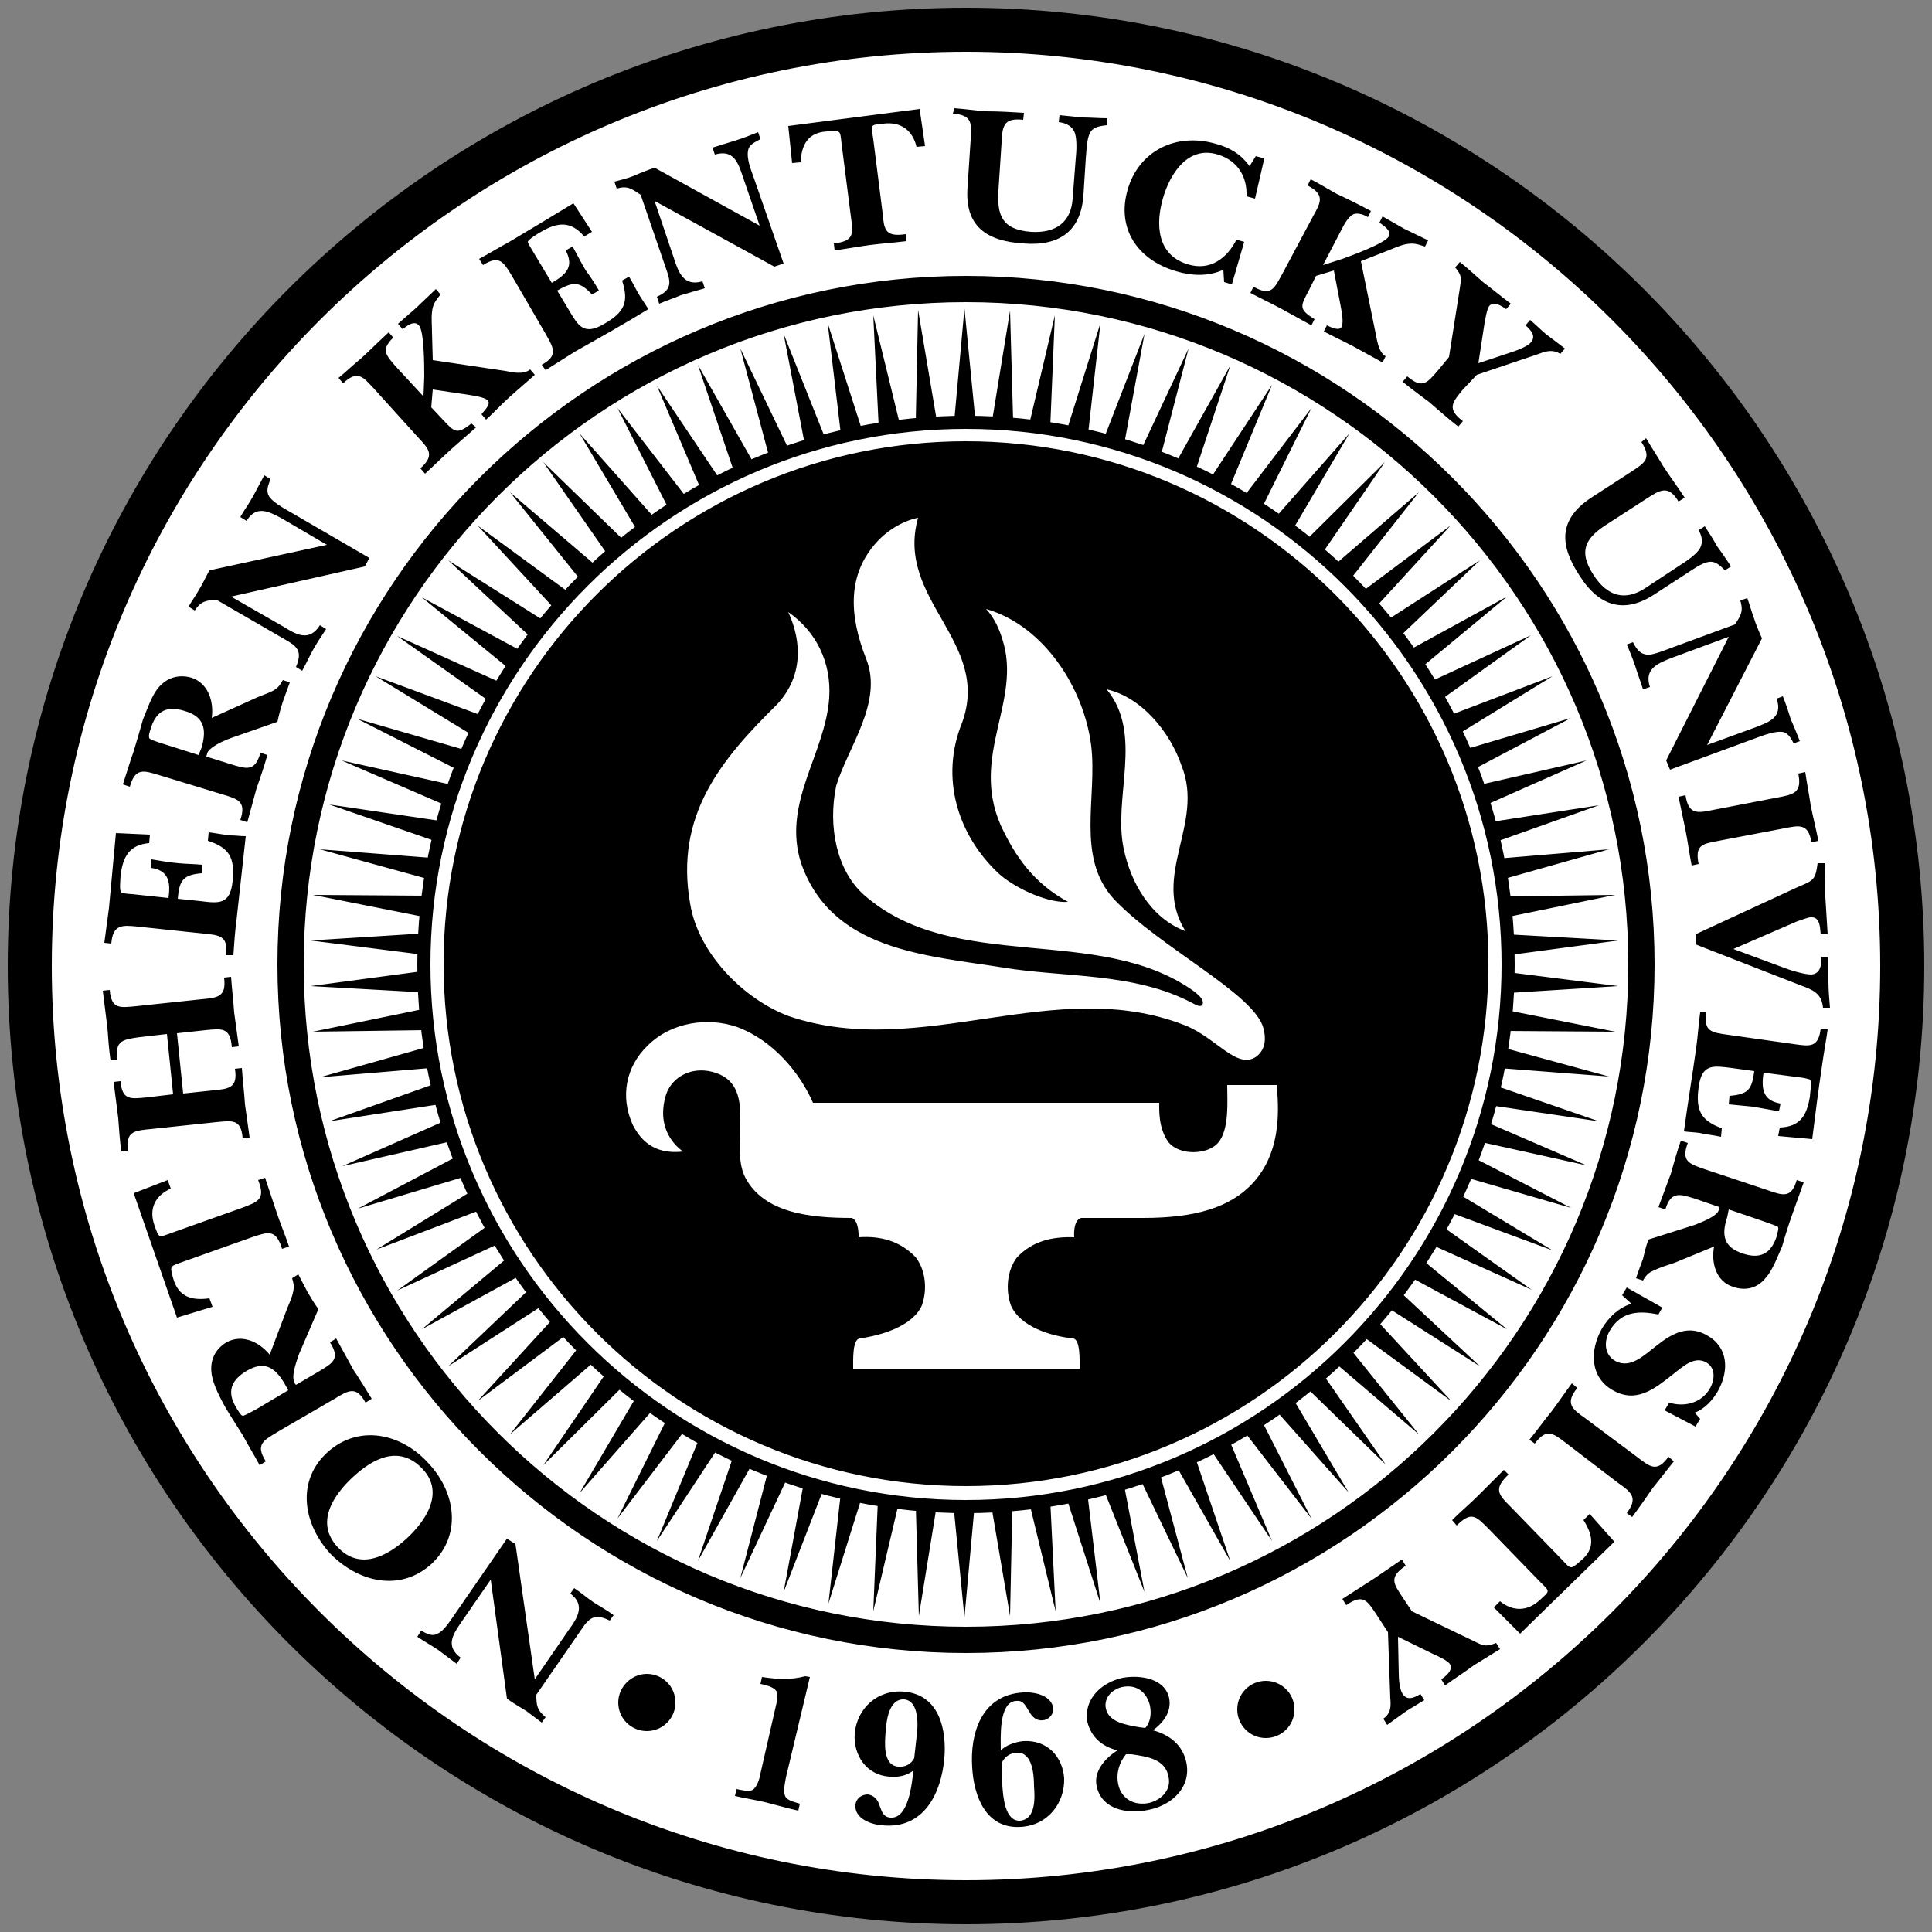
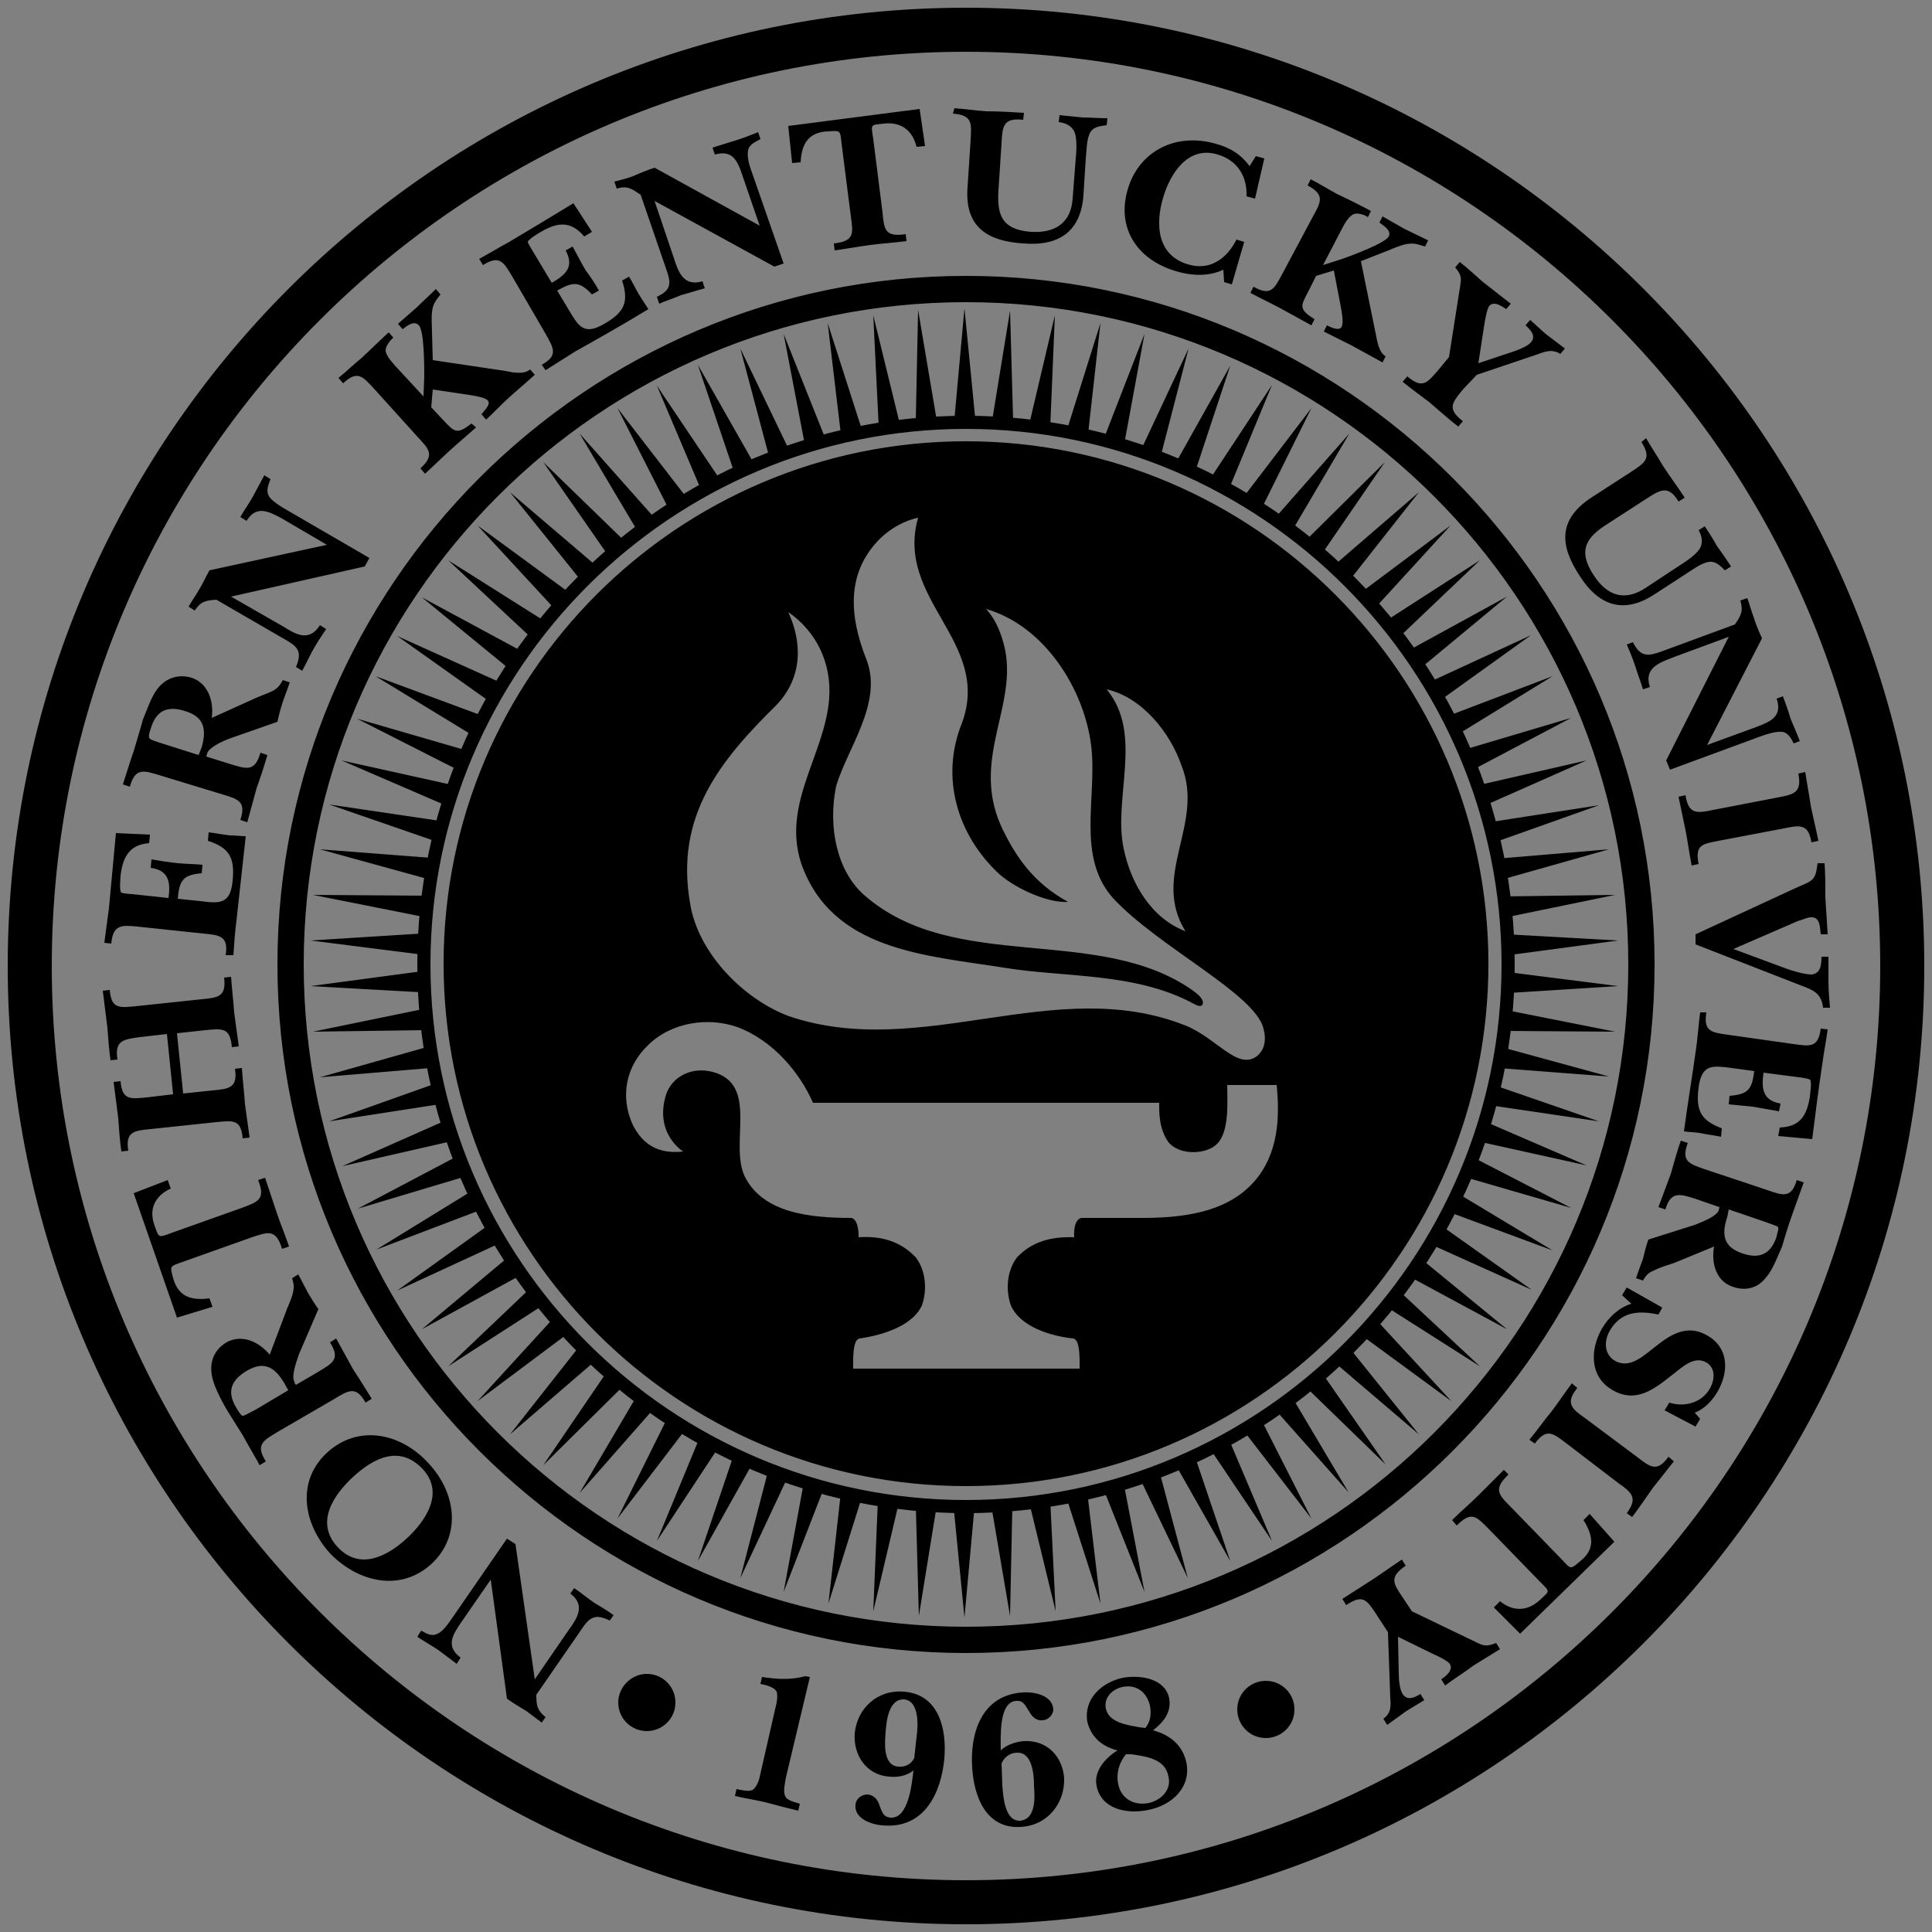
<svg xmlns="http://www.w3.org/2000/svg" x="0px" y="0px" width="250px" height="250px">
  <rect width="100%" height="100%" fill="#808080" stroke="none" />
-   <path fill="#FFFFFF" d="M125,4.5C58.5,4.5,4.5,58.5,4.5,125S58.6,245.5,125,245.5c66.5,0,120.5-54.1,120.5-120.5  C245.5,58.5,191.5,4.5,125,4.5" />
  <path d="M125,213.9c-49.1,0-89.1-40-89.1-89.1s40-89.1,89.1-89.1s89.1,40,89.1,89.1S174.1,213.9,125,213.9 M125,39.1  c-47.3,0-85.7,38.4-85.7,85.7s38.4,85.7,85.7,85.7s85.7-38.4,85.7-85.7S172.2,39.1,125,39.1 M167.5,221.2c0,2.1-1.7,3.7-3.7,3.7  c-2.1,0-3.7-1.7-3.7-3.7c0-2.1,1.7-3.7,3.7-3.7S167.5,219.1,167.5,221.2 M87.4,220.3c0-2.1-1.7-3.7-3.7-3.7s-3.7,1.7-3.7,3.7  c0,2.1,1.7,3.7,3.7,3.7S87.4,222.4,87.4,220.3 M66.7,199.8l-1.1-0.7l-6.9,10c-0.5,0.7-1.3,2-2.1,2.3c-0.7,0.4-1.4,0-2.1-0.4  l-0.5,0.8c0.9,0.6,1.8,1.1,2.7,1.7c0.8,0.6,1.6,1.2,2.4,1.8l0.5-0.8c-2-1.5-1-3,0.1-4.6l3.8-5.5l2.1,15.4c0.8,0.6,1.7,1.1,2.5,1.6  c0.7,0.5,1.3,1,2,1.5l0.5-0.7c-1.1-0.9-1.2-1.5-1.2-2.9l5.8-8.4c1-1.5,1.7-2.2,3.7-1.2l0.5-0.7c-0.8-0.6-1.7-1.1-2.5-1.6  c-0.9-0.6-1.7-1.3-2.6-1.9l-0.5,0.7c2,1.5,0.9,3.2-0.2,4.7l-4.4,6.4L66.7,199.8z M55.8,202.4c3.9-3.6,3.3-9.1-0.3-13  c-3.6-4-9.1-5.1-13.1-1.5s-3.3,9.1,0.3,13.1C46.4,204.8,51.8,206,55.8,202.4 M52.6,199.1c-2.4,2.2-6,4.2-8.9,1.1  c-3-3.2-0.5-6.8,2-9.1c2.6-2.4,6-4.2,9-1C57.6,193.2,55,196.9,52.6,199.1 M34.9,175.3c-1.4-1.7-3.6-2.7-5.6-1.6  c-1.5,0.9-2.2,2.4-1.9,4.2c0.2,1.3,1.1,3,1.7,4.1c0.7,1.2,1.5,2.4,2.3,3.7c0.7,1.3,1.5,2.6,2.2,3.9l0.8-0.5  c-1.4-2.2-0.3-2.7,1.5-3.8l7.4-4.3c1.8-1.1,2.8-1.7,4,0.5l0.8-0.5c-0.8-1.3-1.6-2.6-2.4-3.8c-0.7-1.3-1.5-2.7-2.2-4l-0.8,0.5  c1.4,2.2,0.3,2.7-1.5,3.8l-2.9,1.7c-0.1-0.1-0.2-0.2-0.2-0.4c-0.4-0.6,0.1-2.2,0.6-3.6l2.5-5.8c-0.5-0.7-1-1.5-1.4-2.2  c-0.4-0.8-0.8-1.5-1.2-2.3l-0.8,0.5c0.2,0.7,0.3,1.1,0.1,1.9c-0.2,0.9-0.7,1.8-1,2.7L34.9,175.3z M37.3,179.9l-3.7,2.2  c-0.3,0.2-1.8,1-2.1,1.1c-0.3,0.1-0.7-0.7-0.9-1c-1.3-2.1-0.7-3.6,1.3-4.8c2.2-1.3,3.6-0.6,4.9,1.6L37.3,179.9z M17.3,154.4  l5.6,16.1l4.6-1.4l-0.4-1.1c-2.2,0.3-4-0.1-4.7-2.6c-0.4-1.6-0.5-1.5,1.2-2.1l9-3.2c2.1-0.7,3.1-1.1,3.9,1.5l0.9-0.3  c-0.5-1.5-1.1-2.9-1.6-4.4s-1-3-1.5-4.5l-0.9,0.3c1,2.5,0,2.8-2.1,3.6l-9,3.2c-1.9,0.7-1.7,0.7-2.3-0.9c-0.8-2.2,0.1-3.9,2.1-4.8  l-0.4-1.1L17.3,154.4z M23.7,141.5l-0.8-7.8l3.7-0.4c2.1-0.2,3.2-0.4,3.4,2.2l0.9-0.1c-0.2-1.5-0.4-2.9-0.6-4.4  c-0.1-1.5-0.3-3.1-0.4-4.6l-0.9,0.1c0.3,2.5-0.8,2.6-2.9,2.8l-8.5,0.9c-2.1,0.2-3.2,0.4-3.4-2.1l-0.9,0.1c0.2,1.6,0.4,3.2,0.6,4.8  c0.1,1.4,0.2,2.8,0.4,4.2l0.9-0.1c-0.4-2.5,0.8-2.6,2.9-2.9l3.5-0.4l0.8,7.8L19,142c-2.1,0.2-3.2,0.4-3.4-2.1l-0.9,0.1  c0.2,1.5,0.4,3.1,0.6,4.7c0.1,1.4,0.2,2.9,0.4,4.3l0.9-0.1c-0.4-2.5,0.8-2.6,2.9-2.8l8.5-0.9c2.1-0.2,3.2-0.4,3.4,2.1l0.9-0.1  c-0.2-1.5-0.4-2.9-0.6-4.3c-0.1-1.6-0.3-3.1-0.4-4.7l-0.9,0.1c0.4,2.5-0.8,2.6-2.9,2.8L23.7,141.5z M30.2,123.6  c0.1-1.5,0.2-3,0.4-4.5c0.4-3.6,0.8-7.3,1.2-10.9c-0.7,0-1.3-0.1-2-0.1c-1-0.1-1.9-0.3-2.8-0.4l-0.1,1.1c2.8,0.9,3.5,2.2,3.2,5.2  c-0.3,3.1-1.8,2.9-4.2,2.6l-2.9-0.3c0.2-2.4,0.7-3.1,3.1-3.3l0.1-1.1c-1-0.1-2.1-0.1-3.1-0.2c-1.2-0.1-2.3-0.3-3.5-0.5l-0.1,1.1  c2.3,0.3,2.6,1.8,2.3,3.9l-4.7-0.5c-0.2,0-1.3-0.1-1.4-0.2c-0.3-0.2-0.1-1.9-0.1-2.2c0.3-2.5,1.2-4,3.7-4.2l0.1-1.1l-4.4-0.2  c-0.3,3.2-0.6,6.5-0.9,9.7c-0.2,1.5-0.4,3-0.6,4.5l0.9,0.1c0.2-2.5,1.4-2.4,3.4-2.2l8.5,0.9c2.1,0.2,3.3,0.3,2.9,2.8L30.2,123.6z   M27.4,92.9c0.3-2.2-0.5-4.5-2.6-5.2c-1.7-0.5-3.3,0-4.4,1.4c-0.8,1-1.4,2.8-1.9,4c-0.4,1.4-0.8,2.8-1.2,4.1  c-0.5,1.4-0.9,2.8-1.4,4.3l0.9,0.3c0.7-2.5,1.8-2.1,3.8-1.5l8.2,2.5c2,0.6,3.1,0.9,2.3,3.3l0.9,0.3c0.4-1.5,0.8-2.9,1.2-4.4  c0.5-1.4,1-2.9,1.4-4.3l-0.9-0.3c-0.7,2.5-1.8,2.1-3.8,1.5l-3.2-1c0-0.1,0.1-0.3,0.1-0.4c0.2-0.7,1.7-1.5,3.1-2l6-2.1  c0.2-0.9,0.4-1.7,0.7-2.6c0.3-0.8,0.6-1.7,0.9-2.5L36.6,88c-0.4,0.7-0.6,1-1.3,1.4c-0.8,0.4-1.8,0.7-2.6,1.1L27.4,92.9z M25.7,97.7  l-4.1-1.3c-0.3-0.1-2-0.6-2.2-0.8c-0.3-0.2,0-1,0.1-1.3c0.7-2.4,2.2-3,4.4-2.3c2.4,0.7,2.9,2.2,2.2,4.7L25.7,97.7z M47.2,73.3  l0.6-1.1l-10.5-6.1c-0.7-0.4-2.1-1.2-2.5-1.9c-0.4-0.7-0.1-1.4,0.2-2.2l-0.8-0.5c-0.5,0.9-1,1.9-1.5,2.8c-0.5,0.9-1.1,1.7-1.6,2.6  l0.8,0.5c1.3-2.1,2.9-1.2,4.6-0.3l5.8,3.4l-15.2,3.3c-0.5,0.9-0.9,1.8-1.4,2.6c-0.4,0.7-0.9,1.4-1.3,2.1l0.8,0.5  c0.8-1.2,1.4-1.3,2.8-1.4l8.8,5.1c1.6,0.9,2.4,1.5,1.5,3.6l0.8,0.5c0.5-0.9,0.9-1.8,1.4-2.7c0.5-0.9,1.1-1.8,1.7-2.7l-0.8-0.5  c-1.4,2.2-3.1,1.2-4.7,0.2l-6.8-3.9L47.2,73.3z M56,50.4l4.7,0.7c0.6,0.1,2,0.3,2.4,0.7c0.5,0.5-0.5,1.4-0.8,1.8l0.6,0.7  c1-0.9,1.9-1.9,2.9-2.8c1.1-1,2.3-2,3.4-3l-0.6-0.7c-0.8,0.7-2.3,0.4-3.2,0.2L56,46.6L55.9,43c0-0.9-0.1-1.8,0-2.6  c0.1-1.1,0.5-1.5,1.1-2.3l-0.6-0.7c-0.8,0.8-1.7,1.6-2.5,2.4c-0.8,0.7-1.6,1.4-2.4,2.1l0.6,0.7c0.5-0.4,1.5-1.2,2.1-0.5  c0.7,0.7,0.7,5.4,0.7,6.6l-0.1,2.6l-3.7-4c-0.4-0.5-1.2-1.3-1.2-2c0-0.5,0.6-1.3,1-1.6L50.3,43c-1.2,1.1-2.4,2.3-3.6,3.4  c-1,0.8-1.9,1.7-2.9,2.5l0.6,0.7c1.9-1.8,2.6-0.8,4,0.7l5.7,6.3c1.4,1.5,2.2,2.3,0.3,4l0.6,0.7c1.1-1,2.1-2,3.2-3c1.1-1,2.3-2,3.4-3  L61,54.8c-1.9,1.5-2.2,1.1-3.7-0.5l-1.5-1.6L56,50.4z M70.6,47.9c1.3-0.8,2.5-1.6,3.8-2.4c3.2-1.8,6.4-3.6,9.5-5.5  c-0.4-0.6-0.7-1.1-1.1-1.7c-0.5-0.8-0.9-1.7-1.4-2.5l-0.9,0.5c0.9,2.8,0.3,4.1-2.3,5.6c-2.7,1.6-3.4,0.2-4.6-1.8l-1.5-2.5  c2.1-1.2,2.9-1.2,4.5,0.5l0.9-0.5c-0.5-0.9-1.1-1.8-1.7-2.6c-0.6-1-1.1-2-1.7-3.1l-0.9,0.5c1.1,2.1,0.1,3.1-1.8,4.2l-2.4-4  c-0.1-0.2-0.7-1.1-0.7-1.3c0-0.3,1.5-1.2,1.7-1.3c2.2-1.3,3.9-1.4,5.6,0.6l1-0.6l-2.4-3.7c-2.8,1.7-5.6,3.4-8.3,5  c-1.3,0.7-2.6,1.5-3.9,2.2l0.5,0.8c2.2-1.4,2.7-0.3,3.8,1.5l4.3,7.4c1,1.8,1.7,2.8-0.5,4L70.6,47.9z M100.2,34.5l1.2-0.4l-4-11.5  c-0.3-0.8-0.8-2.2-0.6-3.1c0.1-0.8,0.9-1.1,1.6-1.5l-0.3-0.9c-1,0.4-2,0.8-3,1.1c-1,0.3-1.9,0.6-2.9,0.9l0.3,0.9  c2.4-0.7,3,1,3.6,2.8l2.2,6.4l-13.6-7.5c-0.9,0.3-1.9,0.7-2.8,1.1c-0.8,0.3-1.6,0.5-2.4,0.7l0.3,0.9c1.4-0.4,1.9,0,3.1,0.8l3.3,9.6  c0.6,1.7,0.8,2.7-1.2,3.6l0.3,0.9c0.9-0.4,1.9-0.7,2.8-1.1c1-0.3,2.1-0.6,3.1-0.9l-0.3-0.9c-2.4,0.7-3.1-1.1-3.7-3L84.7,26  L100.2,34.5z M119,14.1l-17,2.2l0.5,4.8l1.1-0.1c0.1-2.2,0.9-3.9,3.5-4c1.7-0.1,1.6-0.2,1.8,1.6l1.2,9.4c0.3,2.2,0.5,3.2-2.2,3.5  l0.1,0.9c1.5-0.2,3.1-0.5,4.6-0.7c1.6-0.2,3.1-0.3,4.7-0.5l-0.1-0.9c-2.7,0.4-2.8-0.6-3-2.8L113,18c-0.3-2-0.4-1.8,1.3-2  c2.3-0.3,3.8,0.9,4.3,3l1.1-0.1L119,14.1z M123.3,14.7c2.6,0.2,2.4,1.3,2.3,3.4l-0.4,6.1c-0.4,5.2,2.6,7,7.2,7.3  c4.8,0.4,7.5-1.7,7.8-6.3l0.3-4.7c0.1-1,0.1-2.6,0.6-3.4c0.4-0.7,1.3-0.8,2.1-0.9l0.1-0.9c-1.1,0-2.2-0.1-3.2-0.1  c-1-0.1-2-0.2-3-0.3l-0.1,0.9c0.8,0.1,1.6,0.4,2,1.2s0.3,2.6,0.2,3.5l-0.4,5.2c-0.2,3-2.1,4.5-5.4,4.3c-3.8-0.3-4.4-2.2-4.2-5.4  l0.4-6.1c0.1-2.1,0.2-3.3,2.8-3l0.1-0.9c-1.6-0.1-3.3-0.2-4.9-0.2c-1.4-0.1-2.8-0.3-4.1-0.4L123.3,14.7z M158.4,36.5l1,0.3l1.6-5.5  l-1-0.3c-1.2,2.4-3.4,4.1-6.3,3.2c-4-1.2-4.2-5.2-3.2-8.6c0.9-3.1,3.2-6.8,7.1-5.6c2.6,0.8,3.8,2.9,3.7,5.4l1.1,0.3l1.2-5.2  l-1.1-0.3l-0.8,1.3c-1.1-1.5-2.5-2.4-4.4-2.9c-5.2-1.5-10,1-11.4,6c-1.4,4.9,1.2,9,6.3,10.5c2,0.6,4.2,0.7,6.1-0.2L158.4,36.5z   M172.6,35l0.9,4.7c0.1,0.6,0.4,2,0.1,2.6c-0.3,0.6-1.5,0-1.9-0.2l-0.4,0.8c1.2,0.6,2.4,1.2,3.6,1.8c1.3,0.7,2.7,1.5,4,2.2l0.4-0.8  c-0.9-0.5-1.1-2-1.3-3l-1.9-9.3l3.3-1.3c0.8-0.3,1.6-0.7,2.5-0.9c1.1-0.2,1.5,0,2.5,0.3l0.4-0.8c-1-0.5-2.1-1-3.1-1.5  c-0.9-0.5-1.9-1.1-2.8-1.6l-0.4,0.8c0.5,0.4,1.6,1,1.2,1.8c-0.5,0.9-4.9,2.5-6,2.9l-2.5,0.8l2.5-4.8c0.3-0.6,0.9-1.6,1.5-1.8  c0.5-0.2,1.4,0.1,1.8,0.4l0.4-0.8c-1.5-0.8-2.9-1.5-4.4-2.2c-1.1-0.6-2.2-1.3-3.4-1.9l-0.4,0.8c2.3,1.2,1.7,2.2,0.7,4l-4,7.5  c-1,1.8-1.4,2.9-3.7,1.6l-0.4,0.8c1.3,0.7,2.6,1.3,3.9,2c1.3,0.7,2.7,1.5,4,2.2l0.4-0.8c-2.1-1.3-1.8-1.7-0.8-3.6l1-2L172.6,35z   M191.1,48.5l8-2.7c1-0.4,1.9-0.6,2.8,0l0.6-0.7c-0.8-0.6-1.7-1.3-2.5-1.9c-0.7-0.6-1.3-1.2-2-1.8l-0.6,0.7c0.7,0.6,1.4,1.4,0.7,2.2  c-0.4,0.5-1.7,1-2.3,1.2l-4.5,1.5l0.8-5.2c0.1-0.5,0.3-1.8,0.6-2.2c0.6-0.7,1.6,0,2.2,0.4l0.6-0.7c-1.2-0.9-2.4-1.9-3.6-2.8  c-1-0.9-2-1.8-3-2.6l-0.6,0.7c0.9,1.1,0.8,1.4,0.6,2.7l-1.4,8.9l-1.4,1.7c-1.4,1.6-2,2.5-4,0.8l-0.6,0.7c1.1,0.9,2.2,1.7,3.4,2.6  c1.3,1.1,2.5,2.2,3.8,3.2l0.6-0.7c-2.1-1.6-1.4-2.4,0-4.1L191.1,48.5z M212.4,57.2c1.4,2.2,0.4,2.7-1.4,3.9l-5.1,3.3  c-4.4,2.9-4,6.3-1.5,10.1c2.6,4.1,5.9,4.9,9.7,2.4l4-2.6c0.8-0.5,2.1-1.5,3.1-1.6c0.8-0.1,1.4,0.5,2,1.1l0.8-0.5  c-0.6-0.9-1.2-1.8-1.8-2.6c-0.5-0.9-1-1.7-1.6-2.6l-0.8,0.5c0.4,0.7,0.6,1.5,0.2,2.3c-0.4,0.8-1.9,1.8-2.7,2.3l-4.4,2.9  c-2.6,1.7-4.9,1.1-6.7-1.7c-2.1-3.2-0.9-4.9,1.8-6.6l5.1-3.3c1.7-1.1,2.8-1.8,4.1,0.4l0.8-0.5c-0.9-1.4-1.9-2.7-2.8-4.1  c-0.7-1.2-1.5-2.4-2.2-3.6L212.4,57.2z M215.6,98.4l0.5,1.2l11.4-4.2c0.8-0.3,2.2-0.8,3.1-0.7c0.8,0.1,1.2,0.9,1.5,1.5l0.8-0.3  c-0.4-1-0.8-2-1.2-2.9c-0.3-1-0.6-1.9-1-2.9l-0.8,0.3c0.8,2.4-0.9,3-2.7,3.7l-6.3,2.3l7.1-13.8c-0.4-0.9-0.8-1.8-1.1-2.8  c-0.3-0.8-0.5-1.6-0.8-2.4l-0.9,0.3c0.4,1.4,0.1,1.9-0.7,3.1l-9.5,3.5c-1.7,0.6-2.7,0.8-3.7-1.2l-0.8,0.3c0.4,0.9,0.8,1.9,1.1,2.8  c0.3,1,0.7,2,1,3l0.9-0.3c-0.8-2.4,1.1-3.1,2.9-3.8l7.3-2.7L215.6,98.4z M221.7,104.8c-2,0.4-3.2,0.7-3.6-1.9l-0.9,0.2  c0.3,1.4,0.6,2.9,0.9,4.3c0.3,1.5,0.5,3.1,0.8,4.6l0.9-0.2c-0.5-2.5,0.5-2.6,2.6-3l8.4-1.6c2-0.4,3.2-0.7,3.6,1.8l0.9-0.2  c-0.3-1.5-0.7-3.1-1-4.6c-0.2-1.4-0.5-2.9-0.7-4.3l-0.9,0.2c0.5,2.5-0.6,2.7-2.7,3.1L221.7,104.8z M219.4,122.2l13.6,5.3  c1.6,0.6,2.7,1,2.9,2.9h0.9c-0.1-1.1-0.2-2.3-0.2-3.4s0-2.1,0-3.2h-0.9c0,1-0.1,2.2-1.3,2.3c-1,0-2.9-0.6-3.9-1l-6.2-2.3l8.3-3.6  c0.4-0.1,1.3-0.5,1.7-0.5c1.2-0.1,1.2,1.2,1.3,2.2h0.9c-0.1-1.6-0.2-3.2-0.3-4.8c0-1.5,0-2.9-0.1-4.4h-0.9c-0.3,2.2-0.5,2.2-2.6,3.1  l-13.2,6.1V122.2z M220,131c-0.2,1.5-0.3,3-0.5,4.5c-0.5,3.6-1.1,7.2-1.6,10.9c0.7,0.1,1.3,0.1,2,0.2c0.9,0.2,1.9,0.3,2.8,0.5  l0.1-1.1c-2.7-1-3.4-2.3-3-5.3c0.4-3.1,1.9-2.8,4.3-2.5l2.9,0.4c-0.3,2.4-0.8,3-3.2,3.2l-0.1,1.1c1,0.1,2.1,0.2,3.1,0.3  c1.1,0.2,2.3,0.4,3.4,0.6l0.2-1c-2.3-0.4-2.5-1.9-2.2-4l4.6,0.6c0.2,0,1.3,0.2,1.4,0.3c0.3,0.2,0,1.9,0,2.2c-0.4,2.5-1.3,3.9-3.9,4  l-0.2,1.1l4.4,0.4c0.4-3.2,0.8-6.4,1.3-9.7c0.2-1.5,0.5-3,0.7-4.5l-0.9-0.1c-0.3,2.5-1.4,2.3-3.5,2l-8.5-1.2  c-2.1-0.3-3.2-0.4-2.8-2.9H220z M221.8,161.3c-0.4,2.2,0.3,4.5,2.4,5.2c1.7,0.6,3.3,0.2,4.4-1.3c0.8-0.9,1.5-2.8,2-3.9  c0.4-1.4,0.8-2.7,1.3-4.1c0.5-1.4,1-2.8,1.5-4.2l-0.9-0.3c-0.7,2.4-1.8,2-3.8,1.3l-8.1-2.7c-2-0.7-3.1-1-2.2-3.4l-0.9-0.3  c-0.5,1.4-0.9,2.9-1.3,4.3c-0.5,1.4-1.1,2.9-1.6,4.3l0.9,0.3c0.7-2.4,1.9-2,3.8-1.4l3.2,1.1c0,0.1-0.1,0.3-0.1,0.4  c-0.2,0.7-1.8,1.4-3.1,1.9l-6,1.9c-0.3,0.8-0.5,1.7-0.7,2.5c-0.3,0.8-0.6,1.6-0.9,2.5l0.9,0.3c0.4-0.7,0.7-1,1.4-1.3  c0.8-0.4,1.8-0.7,2.7-1L221.8,161.3z M223.7,156.5l4.1,1.4c0.3,0.1,2,0.7,2.2,0.8c0.3,0.2-0.1,1-0.1,1.3c-0.8,2.4-2.3,2.9-4.4,2.2  c-2.4-0.8-2.8-2.3-2-4.7L223.7,156.5z M211.1,168.7c-1.6,0.5-2.9,1.7-3.8,3.2c-1.6,2.8-1.6,6.3,1.4,8s5.3-0.1,7.7-2  c1.3-1,2.8-2.5,4.4-1.6c1.2,0.7,1.1,2.2,0.5,3.3c-1.1,2-3.4,2.5-5.3,1.9l-0.6,1l4,2.1l0.6-1l-0.7-0.8c1.3-0.5,2.3-1.6,3-2.8  c1.5-2.7,1.3-5.7-1.4-7.2c-2.4-1.4-4.5-0.3-6.5,1.3c-1.6,1.2-3.4,3.1-5.4,2c-1.4-0.8-1.5-2.5-0.7-3.9c1.5-2.6,3.9-2.6,6.3-2.1  l0.5-0.9l-4.6-2.6l-0.6,1L211.1,168.7z M205.1,183.5c-1.7-1.2-2.6-1.9-1-3.9l-0.7-0.6c-0.9,1.2-1.7,2.4-2.6,3.6  c-1,1.2-1.9,2.5-2.9,3.7l0.7,0.5c1.5-2,2.3-1.4,4-0.1l6.8,5.2c1.7,1.2,2.6,1.9,1.1,3.9l0.7,0.5c0.9-1.2,1.8-2.5,2.7-3.8  c0.9-1.1,1.8-2.3,2.7-3.4l-0.7-0.6c-1.5,2.1-2.4,1.3-4.1,0L205.1,183.5z M196.7,211.4l12.2-11.9l-3.2-3.6l-0.8,0.8  c1.2,1.9,1.6,3.7-0.4,5.3c-1.3,1.1-1.2,1.1-2.4-0.2l-6.6-6.8c-1.6-1.6-2.3-2.3-0.3-4.2l-0.6-0.6c-1.1,1.1-2.2,2.2-3.3,3.3  s-2.3,2.1-3.4,3.2l0.6,0.7c1.9-1.9,2.5-1.2,4.1,0.4l6.6,6.8c1.4,1.4,1.4,1.2,0.1,2.4c-1.7,1.6-3.6,1.5-5.2,0.2l-0.8,0.8L196.7,211.4  z M179.6,211.2l0.3,8.5c0.1,1.1,0.1,2-0.9,2.7l0.5,0.8c0.8-0.6,1.7-1.2,2.5-1.8c0.8-0.5,1.5-0.9,2.3-1.4l-0.5-0.8  c-0.8,0.5-1.7,0.9-2.3,0c-0.4-0.6-0.5-1.9-0.5-2.6l-0.1-4.8l4.7,2.3c0.5,0.2,1.7,0.8,2,1.2c0.5,0.8-0.5,1.6-1.1,2l0.5,0.8  c1.2-0.9,2.5-1.7,3.7-2.6c1.1-0.7,2.3-1.4,3.4-2.1l-0.5-0.8c-1.3,0.5-1.6,0.4-2.8-0.2l-8.1-3.9l-1.2-1.8c-1.2-1.8-1.8-2.6,0.4-4.1  l-0.5-0.8c-1.2,0.8-2.3,1.6-3.5,2.4c-1.4,0.9-2.8,1.8-4.2,2.7l0.5,0.8c2.2-1.5,2.7-0.6,3.9,1.2L179.6,211.2z M98.4,229.5  c-0.1,0.6-0.4,1.7-1,2.1c-0.5,0.3-1.6,0-2.1-0.1l-0.2,0.9c1.3,0.3,2.6,0.5,3.9,0.8c1.5,0.4,3,0.8,4.3,1.1l0.2-0.9  c-0.6-0.2-1.7-0.4-1.9-1c-0.3-0.6,0-1.8,0.1-2.4l3.1-13l-0.6-0.1c-1.9,0.5-3.6,0.4-5.6,0.1l-0.2,0.9c0.6,0.1,1.8,0.4,2.1,1  c0.1,0.3,0.1,0.8,0,1.4L98.4,229.5z M110.7,233.5c-0.2,1.8,2,2.6,3.5,2.7c5.4,0.5,7.6-4.2,8-8.7c0.3-3.6-0.6-8.2-5.2-8.6  c-3.5-0.3-6.1,2.2-6.4,5.4c-0.2,2.8,1.5,5.4,4.5,5.6c1.1,0.1,2.2-0.1,3.1-0.8c-0.2,1.6-0.6,6.3-3,6.1c-1-0.1-1.1-0.9-1.4-1.6  c-0.2-0.7-0.7-1.3-1.5-1.4C111.5,232.2,110.8,232.7,110.7,233.5 M118.3,227.5c-0.4,0.8-1.2,1.2-2.1,1.1c-2-0.2-1.7-3.2-1.6-4.5  c0.1-1.4,0.4-4.3,2.4-4.2c2,0.2,1.8,3.5,1.6,4.9L118.3,227.5z M132.4,225.3c-1,0.1-2.2,0.5-2.9,1.2c0-1.6-0.3-6.3,2-6.4  c1-0.1,1.2,0.7,1.7,1.4c0.3,0.6,0.9,1.2,1.7,1.1c0.7,0,1.4-0.7,1.4-1.4c-0.1-1.8-2.4-2.3-3.9-2.2c-5.4,0.3-6.9,5.3-6.6,9.7  c0.2,3.6,1.7,8,6.3,7.7c3.5-0.2,5.7-3.1,5.6-6.3C137.5,227.3,135.5,225.1,132.4,225.3 M129.6,228.2c0.3-0.8,1.1-1.4,2-1.4  c2-0.1,2.2,2.9,2.2,4.3c0.1,1.4,0.3,4.3-1.8,4.5c-2,0.1-2.2-3.2-2.3-4.6L129.6,228.2z M153.5,228c-0.5-2.2-2.1-3.5-4.3-4.1  c1.3-1,2.4-2.3,2.1-4.1c-0.5-2.6-3.7-3.1-6-2.7c-2.8,0.6-5.1,2.8-4.6,5.7c0.5,2,1.9,3.2,3.9,3.7c-1.6,1-3.1,2.7-2.7,4.6  c0.6,3,3.9,3.7,6.7,3.1C151.7,233.6,154.2,231.2,153.5,228 M147.4,223.5c-1.6-0.3-3.9-0.6-4.3-2.4c-0.3-1.4,0.8-2.5,2.1-2.8  c1.9-0.4,3.2,0.7,3.6,2.4c0.2,1,0.1,2.1-0.6,2.9L147.4,223.5z M146.4,227c2,0.3,4.4,0.6,4.8,2.9c0.4,1.7-0.9,3-2.5,3.4  c-1.9,0.4-3.6-0.5-4-2.4c-0.3-1.4,0.1-2.8,1-3.9H146.4z M125,249c68.4,0,124-55.6,124-124S193.4,1,125,1S1,56.6,1,125  S56.6,249,125,249 M125,6.7c65.2,0,118.3,53.1,118.3,118.3S190.2,243.3,125,243.3S6.7,190.2,6.7,125S59.8,6.7,125,6.7 M123.5,54.2  h2.7l-1.4-14.3L123.5,54.2z M118.5,54.5l2.7-0.2l-2.4-14.2L118.5,54.5z M113.7,55.1l2.7-0.4L113,40.8L113.7,55.1z M108.8,56.1  l2.7-0.6l-4.4-13.7L108.8,56.1z M104.1,57.3l2.6-0.8l-5.3-13.3L104.1,57.3z M102,58l-6.2-12.9L99.5,59L102,58z M97.4,59.7l-7.1-12.5  l4.6,13.6L97.4,59.7z M93,61.8l-8-11.9l5.6,13.2L93,61.8z M88.7,64.2l-8.8-11.4l6.5,12.8L88.7,64.2z M84.5,66.8L75,56.1l7.3,12.3  L84.5,66.8z M80.6,69.8l-10.3-10l8.2,11.8L80.6,69.8z M76.9,73L66,63.7l9,11.2L76.9,73z M73.4,76.5L61.8,68l9.7,10.5L73.4,76.5z   M70.2,80.2L58,72.5l10.5,9.8L70.2,80.2z M67.2,84.1l-12.6-6.8l11.1,9.1L67.2,84.1z M64.5,88.2l-13.1-5.9l11.7,8.3L64.5,88.2z   M62.1,92.5l-13.5-5L60.9,95L62.1,92.5z M60,97l-13.8-4L59,99.5L60,97z M58.2,101.5l-14-3.1l13.2,5.7L58.2,101.5z M56.8,106.2  l-14.2-2.1l13.6,4.7L56.8,106.2z M55.7,111l-14.3-1.1l13.8,3.8L55.7,111z M54.9,115.9l-14.4-0.1l14.1,2.8L54.9,115.9z M54.5,120.8  l-14.3,0.9l14.2,1.8L54.5,120.8z M54.4,125.7l-14.2,1.9l14.3,0.8L54.4,125.7z M54.6,130.6l-14.1,2.9l14.4-0.2L54.6,130.6z   M55.2,135.5l-13.8,3.9l14.3-1.2L55.2,135.5z M56.1,140.3l-13.5,4.8l14.2-2.2L56.1,140.3z M57.4,145.1l-13.1,5.8l14-3.2L57.4,145.1z   M59,149.7l-12.7,6.7l13.7-4.1L59,149.7z M60.9,154.2l-12.2,7.5l13.4-5.1L60.9,154.2z M63.1,158.6L51.4,167l13-6L63.1,158.6z   M65.6,162.8l-11,9.2l12.6-6.9L65.6,162.8z M68.4,166.9L58,176.8l12.1-7.8L68.4,166.9z M71.5,170.7l-9.7,10.6l11.5-8.6L71.5,170.7z   M74.9,174.3L66,185.6l10.9-9.4L74.9,174.3z M78.4,177.7l-8.1,11.9l10.2-10.1L78.4,177.7z M82.3,180.8L75,193.2l9.5-10.8L82.3,180.8  z M86.3,183.6l-6.4,12.9l8.7-11.4L86.3,183.6z M90.5,186.1L85,199.4l7.9-12L90.5,186.1z M94.9,188.4L90.3,202l7-12.5L94.9,188.4z   M99.4,190.3l-3.6,13.9l6.1-13L99.4,190.3z M101.4,206l5.2-13.4l-2.6-0.7L101.4,206z M107.2,207.5l4.3-13.7l-2.7-0.6L107.2,207.5z   M113,208.5l3.3-14l-2.7-0.4L113,208.5z M118.9,209.1l2.3-14.2l-2.7-0.2L118.9,209.1z M124.8,209.3l1.3-14.3h-2.7L124.8,209.3z   M130.7,209.1l0.3-14.3l-2.7,0.2L130.7,209.1z M133.2,194.5l3.4,14l-0.7-14.3L133.2,194.5z M138,193.8l4.4,13.7l-1.7-14.3L138,193.8  z M142.8,192.7l5.3,13.3l-2.7-14.1L142.8,192.7z M147.5,191.3l6.2,12.9l-3.7-13.9L147.5,191.3z M152.1,189.5l7.1,12.5l-4.6-13.6  L152.1,189.5z M156.6,187.5l8,11.9l-5.6-13.2L156.6,187.5z M160.9,185.1l8.8,11.4l-6.5-12.8L160.9,185.1z M165,182.4l9.5,10.7  l-7.3-12.3L165,182.4z M169,179.5l10.3,10l-8.2-11.8L169,179.5z M172.7,176.3l10.9,9.3l-9-11.2L172.7,176.3z M176.2,172.8l11.6,8.5  l-9.7-10.5L176.2,172.8z M179.4,169.1l12.1,7.7L181,167L179.4,169.1z M182.4,165.2L195,172l-11.1-9.1L182.4,165.2z M185.1,161  l13.1,5.9l-11.7-8.3L185.1,161z M187.4,156.8l13.5,5l-12.3-7.4L187.4,156.8z M189.5,152.3l13.8,4l-12.8-6.6L189.5,152.3z   M191.3,147.7l14,3.1l-13.2-5.7L191.3,147.7z M192.7,143l14.2,2.1l-13.6-4.7L192.7,143z M193.9,138.2l14.3,1.1l-13.9-3.8  L193.9,138.2z M194.6,133.4l14.4,0.1l-14.1-2.8L194.6,133.4z M195.1,128.5l14.3-0.9l-14.2-1.8L195.1,128.5z M195.2,123.6l14.2-1.9  l-14.3-0.8L195.2,123.6z M194.9,118.7l14.1-2.9l-14.4,0.2L194.9,118.7z M194.4,113.8l13.8-3.9l-14.3,1.2L194.4,113.8z M193.4,109  l13.5-4.8l-14.2,2.2L193.4,109z M192.2,104.2l13.1-5.8l-14,3.2L192.2,104.2z M190.6,99.6l12.7-6.7L189.5,97L190.6,99.6z M188.7,95  l12.2-7.5l-13.4,5.1L188.7,95z M186.4,90.6l11.7-8.4l-13,6L186.4,90.6z M183.9,86.4l11.1-9.2l-12.6,6.9L183.9,86.4z M181.1,82.4  l10.4-9.9l-12.1,7.8L181.1,82.4z M178,78.6l9.7-10.6l-11.5,8.6L178,78.6z M174.7,75l8.9-11.3l-10.9,9.4L174.7,75z M171.1,71.6  l8.1-11.8L169,69.9L171.1,71.6z M167.3,68.5l7.3-12.4l-9.5,10.8L167.3,68.5z M163.3,65.7l6.4-12.9L161,64.2L163.3,65.7z M159.1,63.1  l5.5-13.3l-7.9,12L159.1,63.1z M154.7,60.9l4.5-13.6l-7,12.5L154.7,60.9z M150.2,59l3.6-13.9l-6.1,13L150.2,59z M148.1,43.2  l-5.2,13.4l2.6,0.7L148.1,43.2z M142.4,41.8l-4.3,13.7l2.7,0.6L142.4,41.8z M136.5,40.8l-3.3,14l2.7,0.4L136.5,40.8z M128.4,54.3  l2.7,0.2l-0.4-14.3L128.4,54.3z M125,53.8c-39.2,0-71,31.8-71,71s31.8,71,71,71s71-31.8,71-71S164.2,53.8,125,53.8 M125,194.1  c-38.2,0-69.3-31.1-69.3-69.3S86.8,55.5,125,55.5s69.3,31.1,69.3,69.3S163.2,194.1,125,194.1 M125,57.1c-37.3,0-67.6,30.3-67.6,67.6  s30.3,67.6,67.6,67.6s67.6-30.3,67.6-67.6C192.6,87.5,162.3,57.1,125,57.1 M152.9,99.1c3,7.5-4,14.2,0.5,21.4  c-4.5-1.7-7.1-6.3-8-10.7c-1.4-6.6,2.6-14.8-2.2-20.6C147.7,90.2,151.4,94.7,152.9,99.1 M100.5,91.2c3.4-3.6,3.3-8.1,1.5-12  c3.6,2.5,5.6,6.5,5.3,11.1c-0.5,7.3-6.2,13.7-3.6,21.5c4,11.2,16,11.8,26.1,13.4c7.8,1.3,17,0.6,24.5,4.6c0.7,0.4,1.1,0.5,1.3,0.2  c0.3-0.7-0.7-1.4-1.2-1.8c-12.3-8.7-30.9-2.1-42.6-12.4c-3.5-3.1-4.7-8.8-3.6-14.1c1.5-5,6.1-10.8,3.9-16.4  c-2.3-5.8-2.4-11,1.3-15.1c1.6-1.8,3.8-2.9,5.4-3.2c-3,10.6,9.5,16,5.7,26.5c-2.9,7.1-0.6,14.6,4.8,19.6c2.4,2.1,6.6,3.8,8.9,3.6  c-4.4-2.4-6.8-5.8-8.7-9.9c-4-9.1,2.8-16.1,0.2-24.1c-0.4-1.3-1-2.7-2.1-3.9c7.6,2.2,12.7,10.4,13.6,17.7c0.8,6.7-2,14.4,2.9,19.8  c5.9,6.3,18.3,12.3,19.4,16.8c0.4,1.6,0.1,2.8-0.9,3.6c-2.5,1.8-5.2-2.4-9.2-4c-16.9-6.7-34.1,4.6-51.3-1.2  c-5.9-2.2-11.8-8.2-12.8-14.6C87.3,105.5,93.3,98.3,100.5,91.2 M162.2,153c-3,3.3-7.6,4.6-14.3,4.6h-8c-1.1,0.3-0.9,2.5-0.9,2.5  c-2.9-0.1-5.4,0.5-7.4,2.6c-1.3,1.7-1.5,4.2-0.8,6.2c1.2,2.8,5.2,4,8.1,4.3c0.9,0.2,0.8,2.8,0.8,3.9h-29.3c0-1.1-0.1-3.7,0.8-3.9  c2.9-0.4,6.9-1.6,8.1-4.3c0.7-2,0.5-4.5-0.8-6.2c-2-2.1-4.5-2.8-7.4-2.6c0,0,0.1-2.2-0.9-2.5c-5.3,0-11.4-0.6-13.8-5.3  c-2.1-4.3,1.9-12-4.2-13.6c-2.7-0.7-5.2,0.6-6,2.9c-1.6,5.1,2.2,7.4,2.2,7.4c-4.1,0.5-5.7-1.9-6.5-3.4c-1.7-3.7-0.9-7.6,1.9-10.3  c3.1-3.1,7.9-3.7,11.6-2.4c4.6,1.7,8.1,5.9,9.8,9.8H150c0,1-0.1,3.3,1.2,5.1c1.5,1.8,5.1,1.6,6.4,0.1c1.5-1.7,1.2-5.4,1.2-7.5h6.4  C165.6,144.5,165.5,149.3,162.2,153" />
</svg>